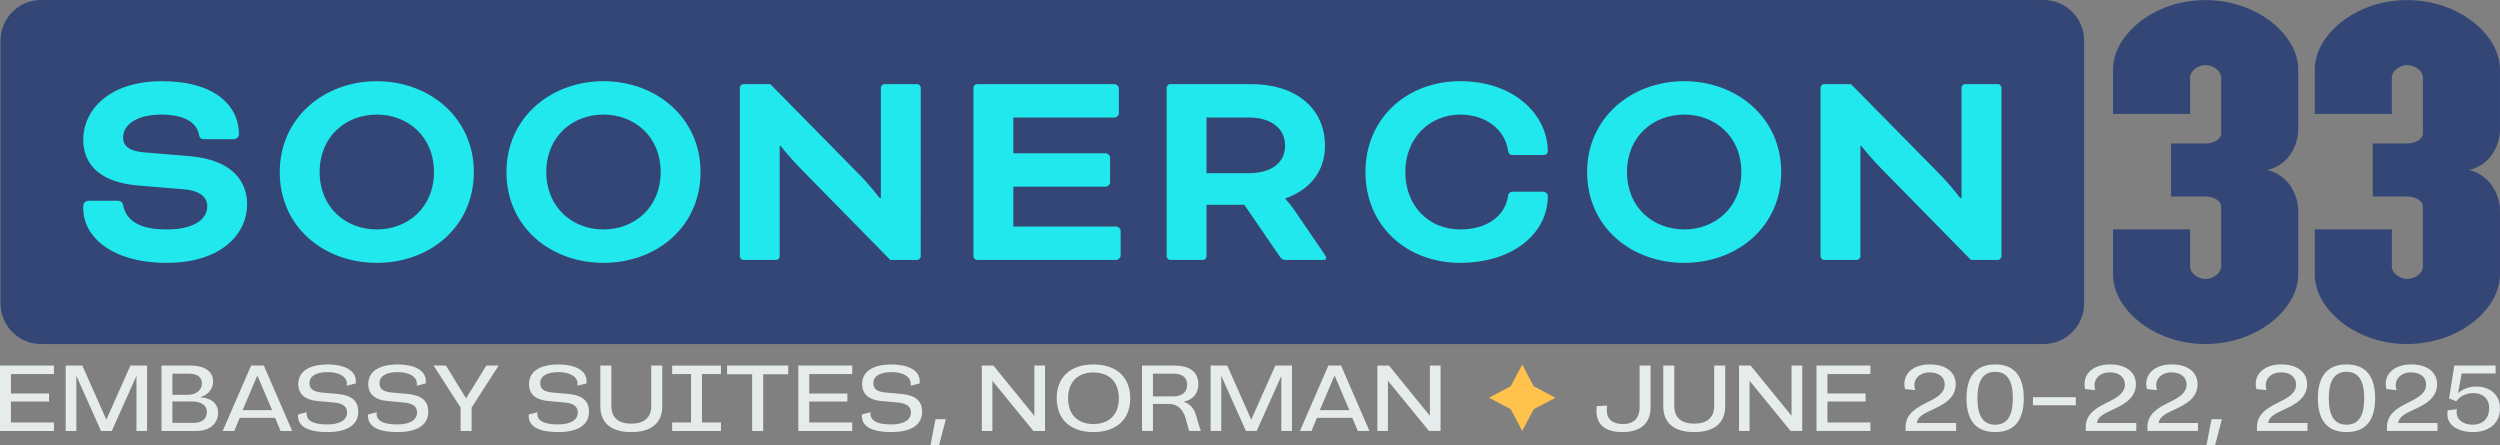
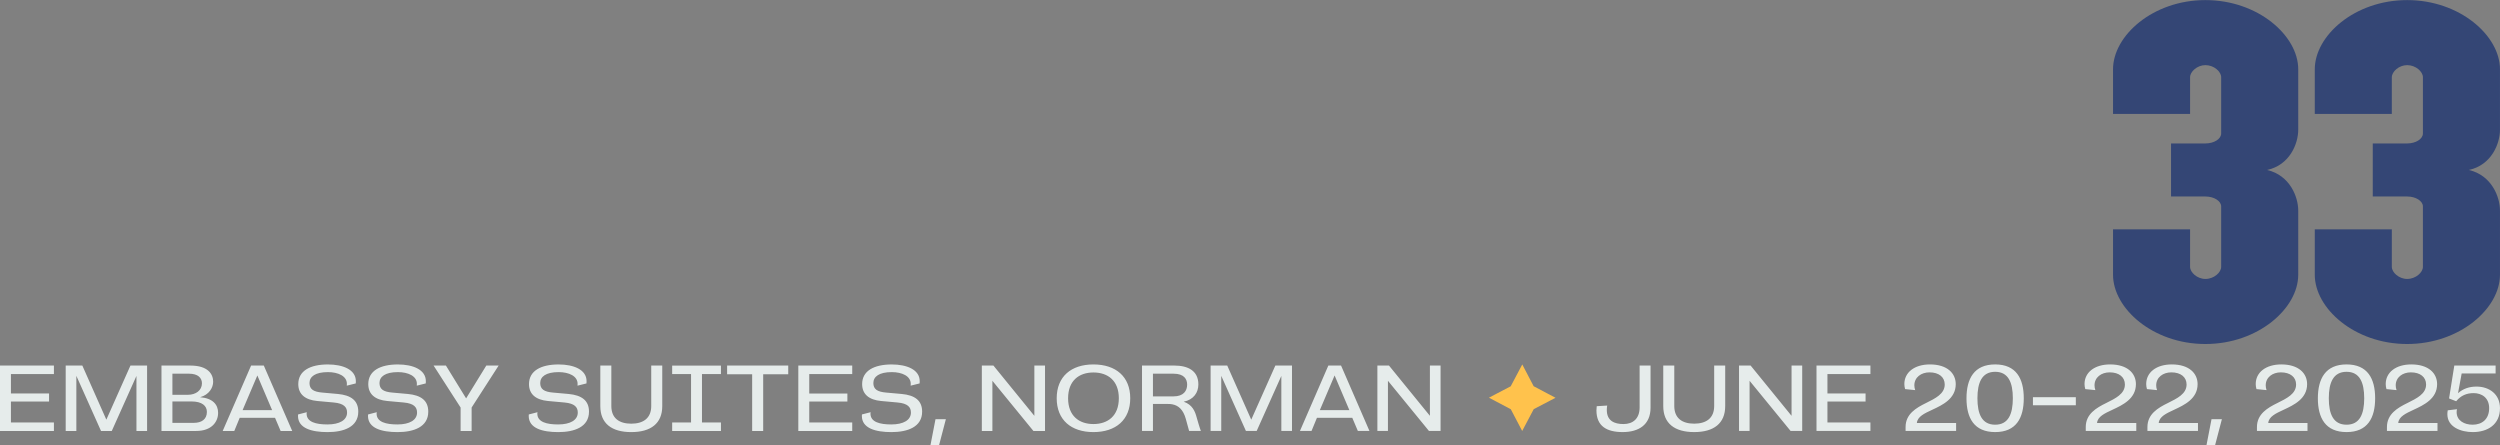
<svg xmlns="http://www.w3.org/2000/svg" version="1.1" id="svg1" width="246.32" height="43.871" viewBox="0 0 246.32 43.871" xml:space="preserve">
  <rect x="0" y="0" width="246.32" height="43.871" fill="#808080" stroke="none" />
  <defs id="defs1">
    <clipPath clipPathUnits="userSpaceOnUse" id="clipPath3">
      <path d="M 0,92.024 H 237.564 V 0 H 0 Z" transform="translate(-201.374,-61.061)" id="path3" />
    </clipPath>
    <clipPath clipPathUnits="userSpaceOnUse" id="clipPath5">
      <path d="M 0,92.024 H 237.564 V 0 H 0 Z" transform="translate(-230.703,-39.311)" id="path5" />
    </clipPath>
    <clipPath clipPathUnits="userSpaceOnUse" id="clipPath7">
-       <path d="M 0,92.024 H 237.564 V 0 H 0 Z" id="path7" />
-     </clipPath>
+       </clipPath>
    <clipPath clipPathUnits="userSpaceOnUse" id="clipPath9">
-       <path d="M 0,92.024 H 237.564 V 0 H 0 Z" transform="translate(-203.833,-92.025)" id="path9" />
-     </clipPath>
+       </clipPath>
    <clipPath clipPathUnits="userSpaceOnUse" id="clipPath11">
      <path d="M 0,92.024 H 237.564 V 0 H 0 Z" transform="translate(-230.703,-66.603)" id="path11" />
    </clipPath>
  </defs>
  <g id="layer-MC0" transform="translate(-70.432,-5.3599996e-4)">
    <path id="path1" d="M 205.313,40.925 H 181.68 v 22.864 h 23.633 z" style="display:none;fill:#70d0d6;fill-opacity:1;fill-rule:nonzero;stroke:none" transform="matrix(1.333,0,0,-1.333,0,122.699)" />
-     <path id="path2" d="m 0,0 c -0.993,0 -1.827,-0.703 -1.827,-1.837 0,-1.134 0.834,-1.836 1.827,-1.836 0.993,0 1.827,0.702 1.827,1.836 C 1.827,-0.703 0.993,0 0,0 m -7.384,-14.425 c -0.993,0 -1.827,-0.703 -1.827,-1.837 0,-1.134 0.834,-1.836 1.827,-1.836 0.993,0 1.827,0.702 1.827,1.836 0,1.134 -0.834,1.837 -1.827,1.837 m 0,10.752 c 0.993,0 1.827,0.702 1.827,1.836 0,1.134 -0.834,1.837 -1.827,1.837 -0.993,0 -1.827,-0.703 -1.827,-1.837 0,-1.134 0.834,-1.836 1.827,-1.836 m 10.486,1.836 c 0,1.733 -1.415,2.905 -3.102,2.905 -1.687,0 -3.102,-1.172 -3.102,-2.905 0,-1.761 1.415,-2.904 3.102,-2.904 1.687,0 3.102,1.143 3.102,2.904 M 1.414,-9.911 v 0.018 c 0.75,0.263 1.266,0.834 1.266,1.687 0,1.227 -0.975,1.968 -2.343,1.968 h -3.013 c -0.062,0 -0.112,-0.051 -0.112,-0.113 v -5.396 c 0,-0.063 0.05,-0.113 0.112,-0.113 h 1.049 c 0.063,0 0.112,0.05 0.112,0.112 v 1.598 c 0,0.028 0.024,0.051 0.053,0.051 h 1.5 c 0.04,0 0.078,-0.019 0.101,-0.052 l 1.107,-1.616 c 0.037,-0.055 0.103,-0.093 0.15,-0.093 h 1.246 c 0.056,0 0.075,0.028 0.075,0.066 0,0.019 -0.01,0.056 -0.057,0.121 l -0.946,1.387 c -0.131,0.197 -0.3,0.375 -0.3,0.375 m 1.375,-3.652 c 0,0.062 -0.051,0.113 -0.112,0.113 h -1.05 c -0.062,0 -0.112,-0.051 -0.112,-0.113 v -3.353 c 0,-0.027 -0.035,-0.041 -0.054,-0.021 l -3.225,3.433 c -0.032,0.034 -0.077,0.054 -0.124,0.054 h -0.788 c -0.062,0 -0.112,-0.051 -0.112,-0.113 v -5.397 c 0,-0.061 0.05,-0.112 0.112,-0.112 h 1.049 c 0.063,0 0.112,0.051 0.112,0.112 v 3.353 c 0,0.028 0.035,0.042 0.054,0.021 l 3.225,-3.433 c 0.032,-0.034 0.077,-0.053 0.124,-0.053 h 0.788 c 0.062,0 0.113,0.051 0.113,0.112 z m -7.071,-2.699 c 0,1.734 -1.415,2.906 -3.102,2.906 -1.686,0 -3.101,-1.172 -3.101,-2.906 0,-1.761 1.415,-2.904 3.101,-2.904 1.687,0 3.102,1.143 3.102,2.904 m -7.387,13.385 c 0,0.778 -0.61,1.434 -2.164,1.546 l -1.72,0.122 c -0.61,0.038 -0.81,0.225 -0.81,0.479 0,0.412 0.522,0.73 1.454,0.73 0.976,0 1.354,-0.318 1.42,-0.646 0.023,-0.113 0.089,-0.141 0.2,-0.141 h 1.099 c 0.133,0 0.211,0.075 0.211,0.159 0,0.899 -0.888,1.696 -2.919,1.696 -1.964,0 -2.974,-0.899 -2.974,-1.874 0,-0.843 0.722,-1.368 2.075,-1.462 l 1.732,-0.122 c 0.665,-0.047 0.887,-0.281 0.887,-0.543 0,-0.403 -0.477,-0.74 -1.542,-0.74 -1.054,0 -1.531,0.3 -1.643,0.777 -0.022,0.094 -0.088,0.141 -0.221,0.141 h -1.077 c -0.122,0 -0.211,-0.075 -0.211,-0.169 v -0.074 c 0,-0.928 1.121,-1.743 3.152,-1.743 2.152,0 3.051,0.983 3.051,1.864 m -5.77,-8.983 h 1.049 c 0.062,0 0.112,0.05 0.112,0.112 v 3.353 c 0,0.028 0.034,0.041 0.053,0.021 L -13,-11.807 c 0.033,-0.034 0.077,-0.053 0.124,-0.053 h 0.789 c 0.062,0 0.112,0.05 0.112,0.113 v 5.396 c 0,0.062 -0.05,0.113 -0.112,0.113 h -1.05 c -0.062,0 -0.112,-0.051 -0.112,-0.113 v -3.352 c 0,-0.028 -0.034,-0.041 -0.053,-0.022 l -3.225,3.433 c -0.033,0.034 -0.077,0.054 -0.124,0.054 h -0.788 c -0.062,0 -0.113,-0.051 -0.113,-0.113 v -5.396 c 0,-0.063 0.051,-0.113 0.113,-0.113 m 1.036,-4.402 c 0,1.097 0.787,1.837 1.752,1.837 0.843,0 1.434,-0.497 1.527,-1.143 0.019,-0.113 0.066,-0.15 0.16,-0.15 H -12 c 0.104,0 0.15,0.056 0.15,0.122 0,1.115 -1.021,2.24 -2.801,2.24 -1.696,0 -3.027,-1.181 -3.027,-2.906 0,-1.733 1.331,-2.904 3.027,-2.904 1.668,0 2.801,0.928 2.801,2.137 0,0.092 -0.084,0.139 -0.159,0.139 h -0.937 c -0.112,0 -0.159,-0.037 -0.178,-0.159 -0.103,-0.628 -0.674,-1.049 -1.527,-1.049 -1.003,0 -1.752,0.749 -1.752,1.836 m 7.794,7.866 v 1.038 c 0,0.029 0.023,0.051 0.052,0.051 h 3.7 c 0.072,0 0.131,0.06 0.131,0.132 v 0.806 c 0,0.072 -0.059,0.131 -0.131,0.131 h -4.914 c -0.062,0 -0.112,-0.051 -0.112,-0.113 v -5.396 c 0,-0.063 0.05,-0.113 0.112,-0.113 h 4.97 c 0.072,0 0.131,0.059 0.131,0.131 v 0.806 c 0,0.072 -0.059,0.131 -0.131,0.131 h -3.756 c -0.029,0 -0.052,0.023 -0.052,0.053 v 1.169 c 0,0.029 0.023,0.052 0.052,0.052 h 3.419 c 0.072,0 0.131,0.06 0.131,0.131 v 0.807 c 0,0.071 -0.059,0.131 -0.132,0.131 h -3.418 c -0.029,0 -0.052,0.023 -0.052,0.053 m -1.876,6.559 c 0,-1.761 1.415,-2.904 3.101,-2.904 1.687,0 3.102,1.143 3.102,2.904 0,1.733 -1.415,2.905 -3.102,2.905 -1.686,0 -3.101,-1.172 -3.101,-2.905 M 5.49,1.239 v -20.576 c 0,-1.339 -1.168,-2.425 -2.609,-2.425 h -19.206 -1.323 c -1.441,0 -2.61,1.086 -2.61,2.425 V 1.239 c 0,1.339 1.169,2.424 2.61,2.424 H 2.881 C 4.322,3.663 5.49,2.578 5.49,1.239 M 1.405,-8.206 c 0,-0.553 -0.45,-0.881 -1.152,-0.881 h -1.715 c -0.029,0 -0.053,0.024 -0.053,0.053 v 1.676 c 0,0.029 0.024,0.051 0.053,0.051 h 1.715 c 0.702,0 1.152,-0.346 1.152,-0.899" style="display:none;fill:#2f427b;fill-opacity:1;fill-rule:nonzero;stroke:none" transform="matrix(1.333,0,0,-1.333,268.499,41.284)" clip-path="url(#clipPath3)" />
    <path id="path4" d="m 0,0 c -3.888,0 -6.828,2.635 -6.828,5.117 v 3.361 h 5.695 v -2.78 c 0,-0.399 0.52,-0.888 1.133,-0.888 0.643,0 1.165,0.489 1.165,0.888 v 4.472 c 0,0.396 -0.522,0.733 -1.165,0.733 h -2.541 v 3.921 H 0 c 0.643,0 1.165,0.337 1.165,0.736 v 4.165 c 0,0.398 -0.522,0.888 -1.165,0.888 -0.613,0 -1.133,-0.49 -1.133,-0.888 v -2.718 h -5.695 v 3.3 c 0,2.481 2.94,5.115 6.828,5.115 3.891,0 6.861,-2.634 6.861,-5.115 v -4.472 c 0,-1.011 -0.613,-2.603 -2.298,-2.971 1.685,-0.398 2.298,-1.99 2.298,-3.002 V 5.117 C 6.861,2.635 3.891,0 0,0 M -14.912,0 C -18.8,0 -21.74,2.635 -21.74,5.117 v 3.361 h 5.695 v -2.78 c 0,-0.399 0.52,-0.888 1.133,-0.888 0.643,0 1.165,0.489 1.165,0.888 v 4.472 c 0,0.396 -0.522,0.733 -1.165,0.733 h -2.541 v 3.921 h 2.541 c 0.643,0 1.165,0.337 1.165,0.736 v 4.165 c 0,0.398 -0.522,0.888 -1.165,0.888 -0.613,0 -1.133,-0.49 -1.133,-0.888 v -2.718 h -5.695 v 3.3 c 0,2.481 2.94,5.115 6.828,5.115 3.891,0 6.861,-2.634 6.861,-5.115 v -4.472 c 0,-1.011 -0.613,-2.603 -2.298,-2.971 1.685,-0.398 2.298,-1.99 2.298,-3.002 V 5.117 C -8.051,2.635 -11.021,0 -14.912,0" style="display:none;fill:#2f427b;fill-opacity:1;fill-rule:nonzero;stroke:none" transform="matrix(1.333,0,0,-1.333,307.604,70.284)" clip-path="url(#clipPath5)" />
    <path id="path6" d="m 203.624,69.812 h -147.6 v 19.4 h 147.6 z" style="fill:#21e8ed;fill-opacity:1;fill-rule:nonzero;stroke:none" transform="matrix(1.333,0,0,-1.333,0,122.699)" clip-path="url(#clipPath7)" />
    <path id="path8" d="m 0,0 c 1.658,0 3.002,-1.343 3.002,-3 v -19.431 c 0,-1.657 -1.344,-3 -3.002,-3 h -148.007 c -1.658,0 -3.002,1.343 -3.002,3 V -3 c 0,1.657 1.344,3 3.002,3 H 0 m -138.739,-19.429 c 4.205,0 5.96,2.274 5.96,4.309 0,1.798 -1.192,3.314 -4.226,3.574 l -3.359,0.281 c -1.192,0.087 -1.582,0.52 -1.582,1.105 0,0.952 1.018,1.689 2.84,1.689 1.906,0 2.642,-0.737 2.773,-1.494 0.042,-0.26 0.173,-0.326 0.389,-0.326 h 2.146 c 0.26,0 0.412,0.174 0.412,0.369 0,2.079 -1.734,3.92 -5.699,3.92 -3.837,0 -5.809,-2.079 -5.809,-4.331 0,-1.95 1.409,-3.163 4.053,-3.379 l 3.38,-0.282 c 1.301,-0.108 1.735,-0.649 1.735,-1.256 0,-0.931 -0.932,-1.71 -3.013,-1.71 -2.059,0 -2.991,0.693 -3.207,1.797 -0.044,0.216 -0.174,0.326 -0.434,0.326 h -2.102 c -0.238,0 -0.412,-0.174 -0.412,-0.391 v -0.173 c 0,-2.144 2.188,-4.028 6.155,-4.028 m 15.544,0 c 3.9,0 7.172,2.642 7.172,6.713 0,4.007 -3.272,6.714 -7.172,6.714 -3.902,0 -7.175,-2.707 -7.175,-6.714 0,-4.071 3.273,-6.713 7.175,-6.713 m 16.756,0 c 3.899,0 7.172,2.642 7.172,6.713 0,4.007 -3.273,6.714 -7.172,6.714 -3.902,0 -7.174,-2.707 -7.174,-6.714 0,-4.071 3.272,-6.713 7.174,-6.713 m 23.448,12.95 c 0,0.13 -0.13,0.26 -0.259,0.26 h -2.428 c -0.13,0 -0.26,-0.13 -0.26,-0.26 v -8.164 h -0.086 c 0,0 -0.802,1.04 -1.518,1.754 l -6.567,6.67 h -1.993 c -0.129,0 -0.26,-0.13 -0.26,-0.26 v -12.474 c 0,-0.13 0.131,-0.259 0.26,-0.259 h 2.428 c 0.13,0 0.259,0.129 0.259,0.259 v 8.164 h 0.066 c 0,0 0.78,-0.974 1.474,-1.667 l 6.631,-6.756 h 1.994 c 0.129,0 0.259,0.129 0.259,0.259 z m 14.776,-10.567 c 0,0.129 -0.174,0.302 -0.304,0.302 h -7.628 v 2.946 h 6.848 c 0.131,0 0.303,0.173 0.303,0.302 v 1.863 c 0,0.131 -0.172,0.303 -0.303,0.303 h -6.848 v 2.642 h 7.499 c 0.129,0 0.303,0.173 0.303,0.304 v 1.862 c 0,0.13 -0.174,0.303 -0.303,0.303 h -10.186 c -0.13,0 -0.261,-0.13 -0.261,-0.26 v -12.474 c 0,-0.13 0.131,-0.259 0.261,-0.259 h 10.315 c 0.13,0 0.304,0.172 0.304,0.302 z m 15.017,-2.166 c 0.129,0 0.173,0.065 0.173,0.151 0,0.044 -0.023,0.13 -0.131,0.282 l -2.188,3.204 c -0.304,0.455 -0.694,0.867 -0.694,0.867 v 0.043 c 1.734,0.606 2.927,1.928 2.927,3.898 0,2.837 -2.255,4.548 -5.419,4.548 h -6.025 c -0.129,0 -0.26,-0.13 -0.26,-0.26 v -12.474 c 0,-0.13 0.131,-0.259 0.26,-0.259 h 2.429 c 0.128,0 0.258,0.129 0.258,0.259 v 3.812 h 2.796 l 2.644,-3.855 c 0.087,-0.129 0.239,-0.216 0.347,-0.216 h 2.883 m 10.077,2.252 c -2.318,0 -4.052,1.732 -4.052,4.244 0,2.534 1.82,4.245 4.052,4.245 1.951,0 3.316,-1.148 3.534,-2.642 0.042,-0.26 0.15,-0.347 0.367,-0.347 h 2.233 c 0.238,0 0.346,0.13 0.346,0.282 0,2.577 -2.361,5.176 -6.48,5.176 -3.922,0 -6.999,-2.729 -6.999,-6.714 0,-4.006 3.077,-6.713 6.999,-6.713 3.858,0 6.48,2.144 6.48,4.937 0,0.217 -0.195,0.325 -0.368,0.325 h -2.167 c -0.261,0 -0.369,-0.086 -0.411,-0.368 -0.239,-1.451 -1.561,-2.425 -3.534,-2.425 m 16.559,-2.469 c 3.901,0 7.173,2.642 7.173,6.713 0,4.007 -3.272,6.714 -7.173,6.714 -3.901,0 -7.174,-2.707 -7.174,-6.714 0,-4.071 3.273,-6.713 7.174,-6.713 m 23.45,12.95 c 0,0.13 -0.129,0.26 -0.26,0.26 h -2.427 c -0.131,0 -0.262,-0.13 -0.262,-0.26 v -8.164 h -0.085 c 0,0 -0.802,1.04 -1.517,1.754 l -6.566,6.67 h -1.994 c -0.131,0 -0.26,-0.13 -0.26,-0.26 v -12.474 c 0,-0.13 0.129,-0.259 0.26,-0.259 h 2.426 c 0.131,0 0.261,0.129 0.261,0.259 v 8.164 h 0.065 c 0,0 0.779,-0.974 1.472,-1.667 l 6.633,-6.756 h 1.994 c 0.131,0 0.26,0.129 0.26,0.259 z m -120.083,-1.992 c -2.298,0 -4.226,-1.625 -4.226,-4.245 0,-2.619 1.928,-4.244 4.226,-4.244 2.297,0 4.224,1.625 4.224,4.244 0,2.62 -1.927,4.245 -4.224,4.245 m 64.47,-0.217 h -3.143 v -4.114 h 3.143 c 1.625,0 2.666,0.758 2.666,2.035 0,1.278 -1.041,2.079 -2.666,2.079 m 32.163,0.217 c -2.298,0 -4.226,-1.625 -4.226,-4.245 0,-2.619 1.928,-4.244 4.226,-4.244 2.296,0 4.226,1.625 4.226,4.244 0,2.62 -1.93,4.245 -4.226,4.245 m -79.877,0 c 2.296,0 4.225,-1.625 4.225,-4.245 0,-2.619 -1.929,-4.244 -4.225,-4.244 -2.297,0 -4.227,1.625 -4.227,4.244 0,2.62 1.93,4.245 4.227,4.245" style="fill:#344675;fill-opacity:1;fill-rule:nonzero;stroke:none" transform="matrix(1.333,0,0,-1.333,271.777,-2.6666667e-4)" clip-path="url(#clipPath9)" />
    <path id="path10" d="m 0,0 c -3.888,0 -6.828,2.635 -6.828,5.116 v 3.362 h 5.695 v -2.78 c 0,-0.399 0.52,-0.889 1.133,-0.889 0.643,0 1.165,0.49 1.165,0.889 v 4.472 c 0,0.396 -0.522,0.733 -1.165,0.733 h -2.541 v 3.921 H 0 c 0.643,0 1.165,0.337 1.165,0.735 v 4.165 c 0,0.399 -0.522,0.889 -1.165,0.889 -0.613,0 -1.133,-0.49 -1.133,-0.889 v -2.718 h -5.695 v 3.301 c 0,2.481 2.94,5.114 6.828,5.114 3.891,0 6.861,-2.633 6.861,-5.114 v -4.473 c 0,-1.01 -0.613,-2.602 -2.298,-2.97 1.685,-0.398 2.298,-1.99 2.298,-3.002 V 5.116 C 6.861,2.635 3.891,0 0,0 M -14.912,0 C -18.8,0 -21.74,2.635 -21.74,5.116 v 3.362 h 5.695 v -2.78 c 0,-0.399 0.52,-0.889 1.133,-0.889 0.643,0 1.165,0.49 1.165,0.889 v 4.472 c 0,0.396 -0.522,0.733 -1.165,0.733 h -2.541 v 3.921 h 2.541 c 0.643,0 1.165,0.337 1.165,0.735 v 4.165 c 0,0.399 -0.522,0.889 -1.165,0.889 -0.613,0 -1.133,-0.49 -1.133,-0.889 v -2.718 h -5.695 v 3.301 c 0,2.481 2.94,5.114 6.828,5.114 3.891,0 6.861,-2.633 6.861,-5.114 v -4.473 c 0,-1.01 -0.613,-2.602 -2.298,-2.97 1.685,-0.398 2.298,-1.99 2.298,-3.002 V 5.116 C -8.051,2.635 -11.021,0 -14.912,0" style="fill:#344675;fill-opacity:1;fill-rule:nonzero;stroke:none" transform="matrix(1.333,0,0,-1.333,307.604,33.895)" clip-path="url(#clipPath11)" />
    <path style="font-size:9.207px;line-height:1.25;font-family:'OZFTYK+CampaignRegular';-inkscape-font-specification:'OZFTYK+CampaignRegular';fill:#e6eceb;stroke-width:1.151" d="M 75.744,42.463 V 41.625 H 71.509 v -2.062 h 3.757 V 38.771 H 71.509 v -1.915 h 4.235 v -0.838 h -5.313 v 6.445 z m 9.18,0 v -6.445 h -1.639 l -2.375,5.331 -2.366,-5.331 h -1.639 v 6.445 h 1.05 v -5.432 l 2.431,5.432 h 1.059 l 2.431,-5.423 v 5.423 z m 4.834,0 c 1.547,0 2.164,-0.921 2.164,-1.786 0,-0.81 -0.525,-1.436 -1.759,-1.538 v -0.009 c 0.875,-0.239 1.271,-0.939 1.271,-1.519 0,-0.727 -0.479,-1.593 -2.247,-1.593 h -2.845 v 6.445 z m -2.339,-0.801 v -2.108 h 1.869 c 1.068,0 1.528,0.442 1.528,1.031 0,0.746 -0.552,1.077 -1.271,1.077 z m 0,-2.762 V 36.819 h 1.63 c 0.902,0 1.28,0.424 1.28,0.948 0,0.7 -0.608,1.132 -1.381,1.132 z m 11.804,3.563 -2.799,-6.445 h -1.252 l -2.799,6.445 h 1.142 l 0.534,-1.298 h 3.48 l 0.552,1.298 z M 97.243,40.41 H 94.334 l 1.455,-3.416 z m 5.469,2.164 c 1.574,0 3.02,-0.497 3.02,-2.016 0,-1.096 -0.718,-1.62 -2.007,-1.74 l -1.538,-0.138 c -0.884,-0.074 -1.261,-0.341 -1.261,-0.939 0,-0.635 0.571,-1.077 1.814,-1.077 1.022,0 1.869,0.396 1.869,1.151 0,0.064 0,0.12 -0.009,0.184 l 0.884,-0.221 c 0.009,-0.083 0.009,-0.147 0.009,-0.221 0,-1.142 -1.28,-1.648 -2.753,-1.648 -1.749,0 -2.919,0.626 -2.919,1.934 0,1.013 0.691,1.556 1.869,1.667 l 1.62,0.147 c 1.022,0.092 1.317,0.47 1.317,0.994 0,0.737 -0.737,1.169 -1.934,1.169 -1.114,0 -2.053,-0.23 -2.053,-1.068 0,-0.055 0.009,-0.101 0.018,-0.138 l -0.856,0.221 c -0.009,0.055 -0.009,0.092 -0.009,0.147 0,1.215 1.344,1.593 2.919,1.593 z m 6.896,0 c 1.574,0 3.02,-0.497 3.02,-2.016 0,-1.096 -0.718,-1.62 -2.007,-1.74 l -1.538,-0.138 c -0.884,-0.074 -1.261,-0.341 -1.261,-0.939 0,-0.635 0.571,-1.077 1.814,-1.077 1.022,0 1.869,0.396 1.869,1.151 0,0.064 0,0.12 -0.009,0.184 l 0.884,-0.221 c 0.009,-0.083 0.009,-0.147 0.009,-0.221 0,-1.142 -1.28,-1.648 -2.753,-1.648 -1.749,0 -2.919,0.626 -2.919,1.934 0,1.013 0.691,1.556 1.869,1.667 l 1.62,0.147 c 1.022,0.092 1.317,0.47 1.317,0.994 0,0.737 -0.737,1.169 -1.934,1.169 -1.114,0 -2.053,-0.23 -2.053,-1.068 0,-0.055 0.009,-0.101 0.018,-0.138 l -0.856,0.221 c -0.009,0.055 -0.009,0.092 -0.009,0.147 0,1.215 1.344,1.593 2.919,1.593 z m 7.292,-0.11 v -2.311 l 2.661,-4.134 h -1.215 l -1.989,3.232 -1.989,-3.232 h -1.215 l 2.661,4.134 v 2.311 z m 8.544,0.11 c 1.574,0 3.02,-0.497 3.02,-2.016 0,-1.096 -0.718,-1.62 -2.007,-1.74 l -1.538,-0.138 c -0.884,-0.074 -1.261,-0.341 -1.261,-0.939 0,-0.635 0.571,-1.077 1.814,-1.077 1.022,0 1.869,0.396 1.869,1.151 0,0.064 0,0.12 -0.009,0.184 l 0.884,-0.221 c 0.009,-0.083 0.009,-0.147 0.009,-0.221 0,-1.142 -1.28,-1.648 -2.753,-1.648 -1.749,0 -2.919,0.626 -2.919,1.934 0,1.013 0.691,1.556 1.869,1.667 l 1.62,0.147 c 1.022,0.092 1.317,0.47 1.317,0.994 0,0.737 -0.737,1.169 -1.934,1.169 -1.114,0 -2.053,-0.23 -2.053,-1.068 0,-0.055 0.009,-0.101 0.018,-0.138 l -0.856,0.221 c -0.009,0.055 -0.009,0.092 -0.009,0.147 0,1.215 1.344,1.593 2.919,1.593 z m 7.182,0 c 1.934,0 3.057,-0.856 3.057,-2.56 v -3.996 h -1.086 v 3.987 c 0,1.206 -0.792,1.74 -1.97,1.74 -1.179,0 -1.961,-0.534 -1.961,-1.74 v -3.987 h -1.086 v 3.996 c 0,1.703 1.114,2.56 3.048,2.56 z m 8.839,-0.11 v -0.838 h -1.869 v -4.769 h 1.869 v -0.838 h -4.806 v 0.838 h 1.86 v 4.769 h -1.86 v 0.838 z m 4.162,0 v -5.589 h 2.468 v -0.856 h -6.022 v 0.856 h 2.468 v 5.589 z m 8.774,0 v -0.838 h -4.235 v -2.062 h 3.757 v -0.792 h -3.757 v -1.915 h 4.235 v -0.838 h -5.313 v 6.445 z m 3.867,0.11 c 1.574,0 3.02,-0.497 3.02,-2.016 0,-1.096 -0.718,-1.62 -2.007,-1.74 l -1.538,-0.138 c -0.884,-0.074 -1.261,-0.341 -1.261,-0.939 0,-0.635 0.571,-1.077 1.814,-1.077 1.022,0 1.869,0.396 1.869,1.151 0,0.064 0,0.12 -0.009,0.184 l 0.884,-0.221 c 0.009,-0.083 0.009,-0.147 0.009,-0.221 0,-1.142 -1.28,-1.648 -2.753,-1.648 -1.749,0 -2.919,0.626 -2.919,1.934 0,1.013 0.691,1.556 1.869,1.667 l 1.62,0.147 c 1.022,0.092 1.317,0.47 1.317,0.994 0,0.737 -0.737,1.169 -1.934,1.169 -1.114,0 -2.053,-0.23 -2.053,-1.068 0,-0.055 0.009,-0.101 0.018,-0.138 l -0.856,0.221 c -0.009,0.055 -0.009,0.092 -0.009,0.147 0,1.215 1.344,1.593 2.919,1.593 z m 3.839,1.298 h 0.847 l 0.672,-2.569 h -1.022 z m 11.288,-1.409 v -6.445 h -1.05 v 4.953 l -4.033,-4.953 h -1.142 v 6.445 h 1.04 v -4.944 l 4.042,4.944 z m 4.769,0.11 c 2.201,0 3.628,-1.197 3.628,-3.333 0,-2.136 -1.427,-3.333 -3.628,-3.333 -2.191,0 -3.618,1.197 -3.618,3.333 0,2.136 1.427,3.333 3.618,3.333 z m 0,-0.792 c -1.409,0 -2.495,-0.801 -2.495,-2.541 0,-1.74 1.086,-2.541 2.495,-2.541 1.418,0 2.504,0.801 2.504,2.541 0,1.74 -1.086,2.541 -2.504,2.541 z m 10.588,0.681 c -0.092,-0.212 -0.368,-1.16 -0.405,-1.298 -0.166,-0.645 -0.433,-1.289 -1.289,-1.584 0.985,-0.203 1.446,-0.902 1.446,-1.703 0,-1.363 -1.04,-1.86 -2.385,-1.86 h -3.167 v 6.445 h 1.077 v -2.661 h 1.446 c 0.203,0 0.331,0.009 0.47,0.037 0.617,0.12 1.068,0.543 1.317,1.418 l 0.331,1.206 z m -4.723,-3.407 V 36.819 h 2.026 c 1.05,0 1.344,0.543 1.344,1.077 0,0.598 -0.341,1.16 -1.344,1.16 z m 13.7,3.407 v -6.445 h -1.639 l -2.375,5.331 -2.366,-5.331 h -1.639 v 6.445 h 1.05 v -5.432 l 2.431,5.432 h 1.059 l 2.431,-5.423 v 5.423 z m 7.633,0 -2.799,-6.445 h -1.252 l -2.799,6.445 h 1.142 l 0.534,-1.298 h 3.48 l 0.552,1.298 z m -1.98,-2.053 h -2.909 l 1.455,-3.416 z m 8.986,2.053 v -6.445 h -1.05 v 4.953 l -4.033,-4.953 h -1.142 v 6.445 h 1.04 v -4.944 l 4.042,4.944 z m 17.945,0.11 c 1.565,0 2.744,-0.709 2.744,-2.403 v -4.152 h -1.077 v 4.125 c 0,1.086 -0.635,1.639 -1.593,1.639 -0.875,0 -1.639,-0.304 -1.639,-1.381 0,-0.147 0.009,-0.276 0.037,-0.442 l -1.031,0.064 c -0.018,0.138 -0.028,0.276 -0.028,0.405 0,1.584 1.04,2.145 2.587,2.145 z m 7.043,0 c 1.934,0 3.057,-0.856 3.057,-2.56 v -3.996 h -1.086 v 3.987 c 0,1.206 -0.792,1.74 -1.97,1.74 -1.179,0 -1.961,-0.534 -1.961,-1.74 v -3.987 h -1.086 v 3.996 c 0,1.703 1.114,2.56 3.048,2.56 z m 10.644,-0.11 v -6.445 h -1.05 v 4.953 l -4.033,-4.953 h -1.142 v 6.445 h 1.04 v -4.944 l 4.042,4.944 z m 6.721,0 v -0.838 h -4.235 v -2.062 h 3.757 v -0.792 h -3.757 v -1.915 h 4.235 v -0.838 h -5.313 v 6.445 z m 8.443,0 v -0.783 h -3.867 c 0.055,-0.635 0.746,-0.948 1.519,-1.307 1.013,-0.47 2.311,-1.086 2.311,-2.523 0,-1.068 -0.838,-1.943 -2.541,-1.943 -1.538,0 -2.523,0.792 -2.523,1.934 0,0.166 0.028,0.341 0.074,0.497 l 0.994,0.101 c -0.055,-0.157 -0.083,-0.313 -0.083,-0.47 0,-0.792 0.672,-1.28 1.492,-1.28 0.93,0 1.501,0.47 1.501,1.197 0,0.93 -0.939,1.372 -1.841,1.823 -0.976,0.479 -2.016,1.086 -2.016,2.366 v 0.387 z m 3.849,-0.617 c -1.307,0 -1.749,-1.05 -1.749,-2.606 0,-1.547 0.442,-2.606 1.749,-2.606 1.298,0 1.74,1.059 1.74,2.606 0,1.556 -0.442,2.606 -1.74,2.606 z m 0,0.727 c 2.072,0 2.817,-1.39 2.817,-3.333 0,-1.934 -0.746,-3.333 -2.817,-3.333 -2.072,0 -2.827,1.399 -2.827,3.342 0,1.943 0.755,3.324 2.827,3.324 z m 7.946,-2.642 v -0.792 h -4.226 v 0.792 z m 5.957,2.532 v -0.783 h -3.867 c 0.055,-0.635 0.746,-0.948 1.519,-1.307 1.013,-0.47 2.311,-1.086 2.311,-2.523 0,-1.068 -0.838,-1.943 -2.541,-1.943 -1.538,0 -2.523,0.792 -2.523,1.934 0,0.166 0.028,0.341 0.074,0.497 l 0.994,0.101 c -0.055,-0.157 -0.083,-0.313 -0.083,-0.47 0,-0.792 0.672,-1.28 1.492,-1.28 0.93,0 1.501,0.47 1.501,1.197 0,0.93 -0.939,1.372 -1.841,1.823 -0.976,0.479 -2.016,1.086 -2.016,2.366 v 0.387 z m 6.077,0 v -0.783 h -3.867 c 0.055,-0.635 0.746,-0.948 1.519,-1.307 1.013,-0.47 2.311,-1.086 2.311,-2.523 0,-1.068 -0.838,-1.943 -2.541,-1.943 -1.538,0 -2.523,0.792 -2.523,1.934 0,0.166 0.028,0.341 0.074,0.497 l 0.994,0.101 c -0.055,-0.157 -0.083,-0.313 -0.083,-0.47 0,-0.792 0.672,-1.28 1.492,-1.28 0.93,0 1.501,0.47 1.501,1.197 0,0.93 -0.939,1.372 -1.841,1.823 -0.976,0.479 -2.016,1.086 -2.016,2.366 v 0.387 z m 0.838,1.409 h 0.847 l 0.672,-2.569 h -1.022 z m 9.953,-1.409 v -0.783 h -3.867 c 0.055,-0.635 0.746,-0.948 1.519,-1.307 1.013,-0.47 2.311,-1.086 2.311,-2.523 0,-1.068 -0.838,-1.943 -2.541,-1.943 -1.538,0 -2.523,0.792 -2.523,1.934 0,0.166 0.028,0.341 0.074,0.497 l 0.994,0.101 c -0.055,-0.157 -0.083,-0.313 -0.083,-0.47 0,-0.792 0.672,-1.28 1.492,-1.28 0.93,0 1.501,0.47 1.501,1.197 0,0.93 -0.939,1.372 -1.841,1.823 -0.976,0.479 -2.016,1.086 -2.016,2.366 v 0.387 z m 3.849,-0.617 c -1.307,0 -1.749,-1.05 -1.749,-2.606 0,-1.547 0.442,-2.606 1.749,-2.606 1.298,0 1.74,1.059 1.74,2.606 0,1.556 -0.442,2.606 -1.74,2.606 z m 0,0.727 c 2.072,0 2.817,-1.39 2.817,-3.333 0,-1.934 -0.746,-3.333 -2.817,-3.333 -2.072,0 -2.827,1.399 -2.827,3.342 0,1.943 0.755,3.324 2.827,3.324 z m 8.959,-0.11 v -0.783 h -3.867 c 0.055,-0.635 0.746,-0.948 1.519,-1.307 1.013,-0.47 2.311,-1.086 2.311,-2.523 0,-1.068 -0.838,-1.943 -2.541,-1.943 -1.538,0 -2.523,0.792 -2.523,1.934 0,0.166 0.028,0.341 0.074,0.497 l 0.994,0.101 c -0.055,-0.157 -0.083,-0.313 -0.083,-0.47 0,-0.792 0.672,-1.28 1.492,-1.28 0.93,0 1.501,0.47 1.501,1.197 0,0.93 -0.939,1.372 -1.841,1.823 -0.976,0.479 -2.016,1.086 -2.016,2.366 v 0.387 z m 5.727,-5.662 v -0.783 h -4.07 l -0.516,3.241 0.7,0.276 c 0.46,-0.562 1.022,-0.801 1.722,-0.801 0.801,0 1.528,0.46 1.528,1.482 0,1.077 -0.691,1.63 -1.63,1.63 -0.81,0 -1.574,-0.396 -1.574,-1.243 0,-0.083 0.009,-0.184 0.037,-0.285 l -0.912,0.11 c -0.028,0.138 -0.037,0.249 -0.037,0.387 0,1.261 1.335,1.759 2.504,1.759 1.446,0 2.679,-0.727 2.679,-2.357 0,-1.381 -1.059,-2.127 -2.311,-2.127 -0.7,0 -1.326,0.203 -1.823,0.654 l 0.359,-1.943 z" id="text11" aria-label="EMBASSY SUITES, NORMAN      JUNE 20-22, 2025" />
    <path d="m 220.411,42.463 -1.124,-2.142 -2.153,-1.138 2.146,-1.122 1.138,-2.153 1.122,2.146 2.153,1.138 -2.146,1.122 z" fill="none" stroke="#fec14b" stroke-width="3.78" stroke-opacity="1" stroke-linejoin="round" id="path1-6" style="fill:#ffc24c;fill-opacity:1;stroke:#e6eceb;stroke-width:0;stroke-linecap:round;stroke-dasharray:none;stroke-opacity:1" />
  </g>
</svg>